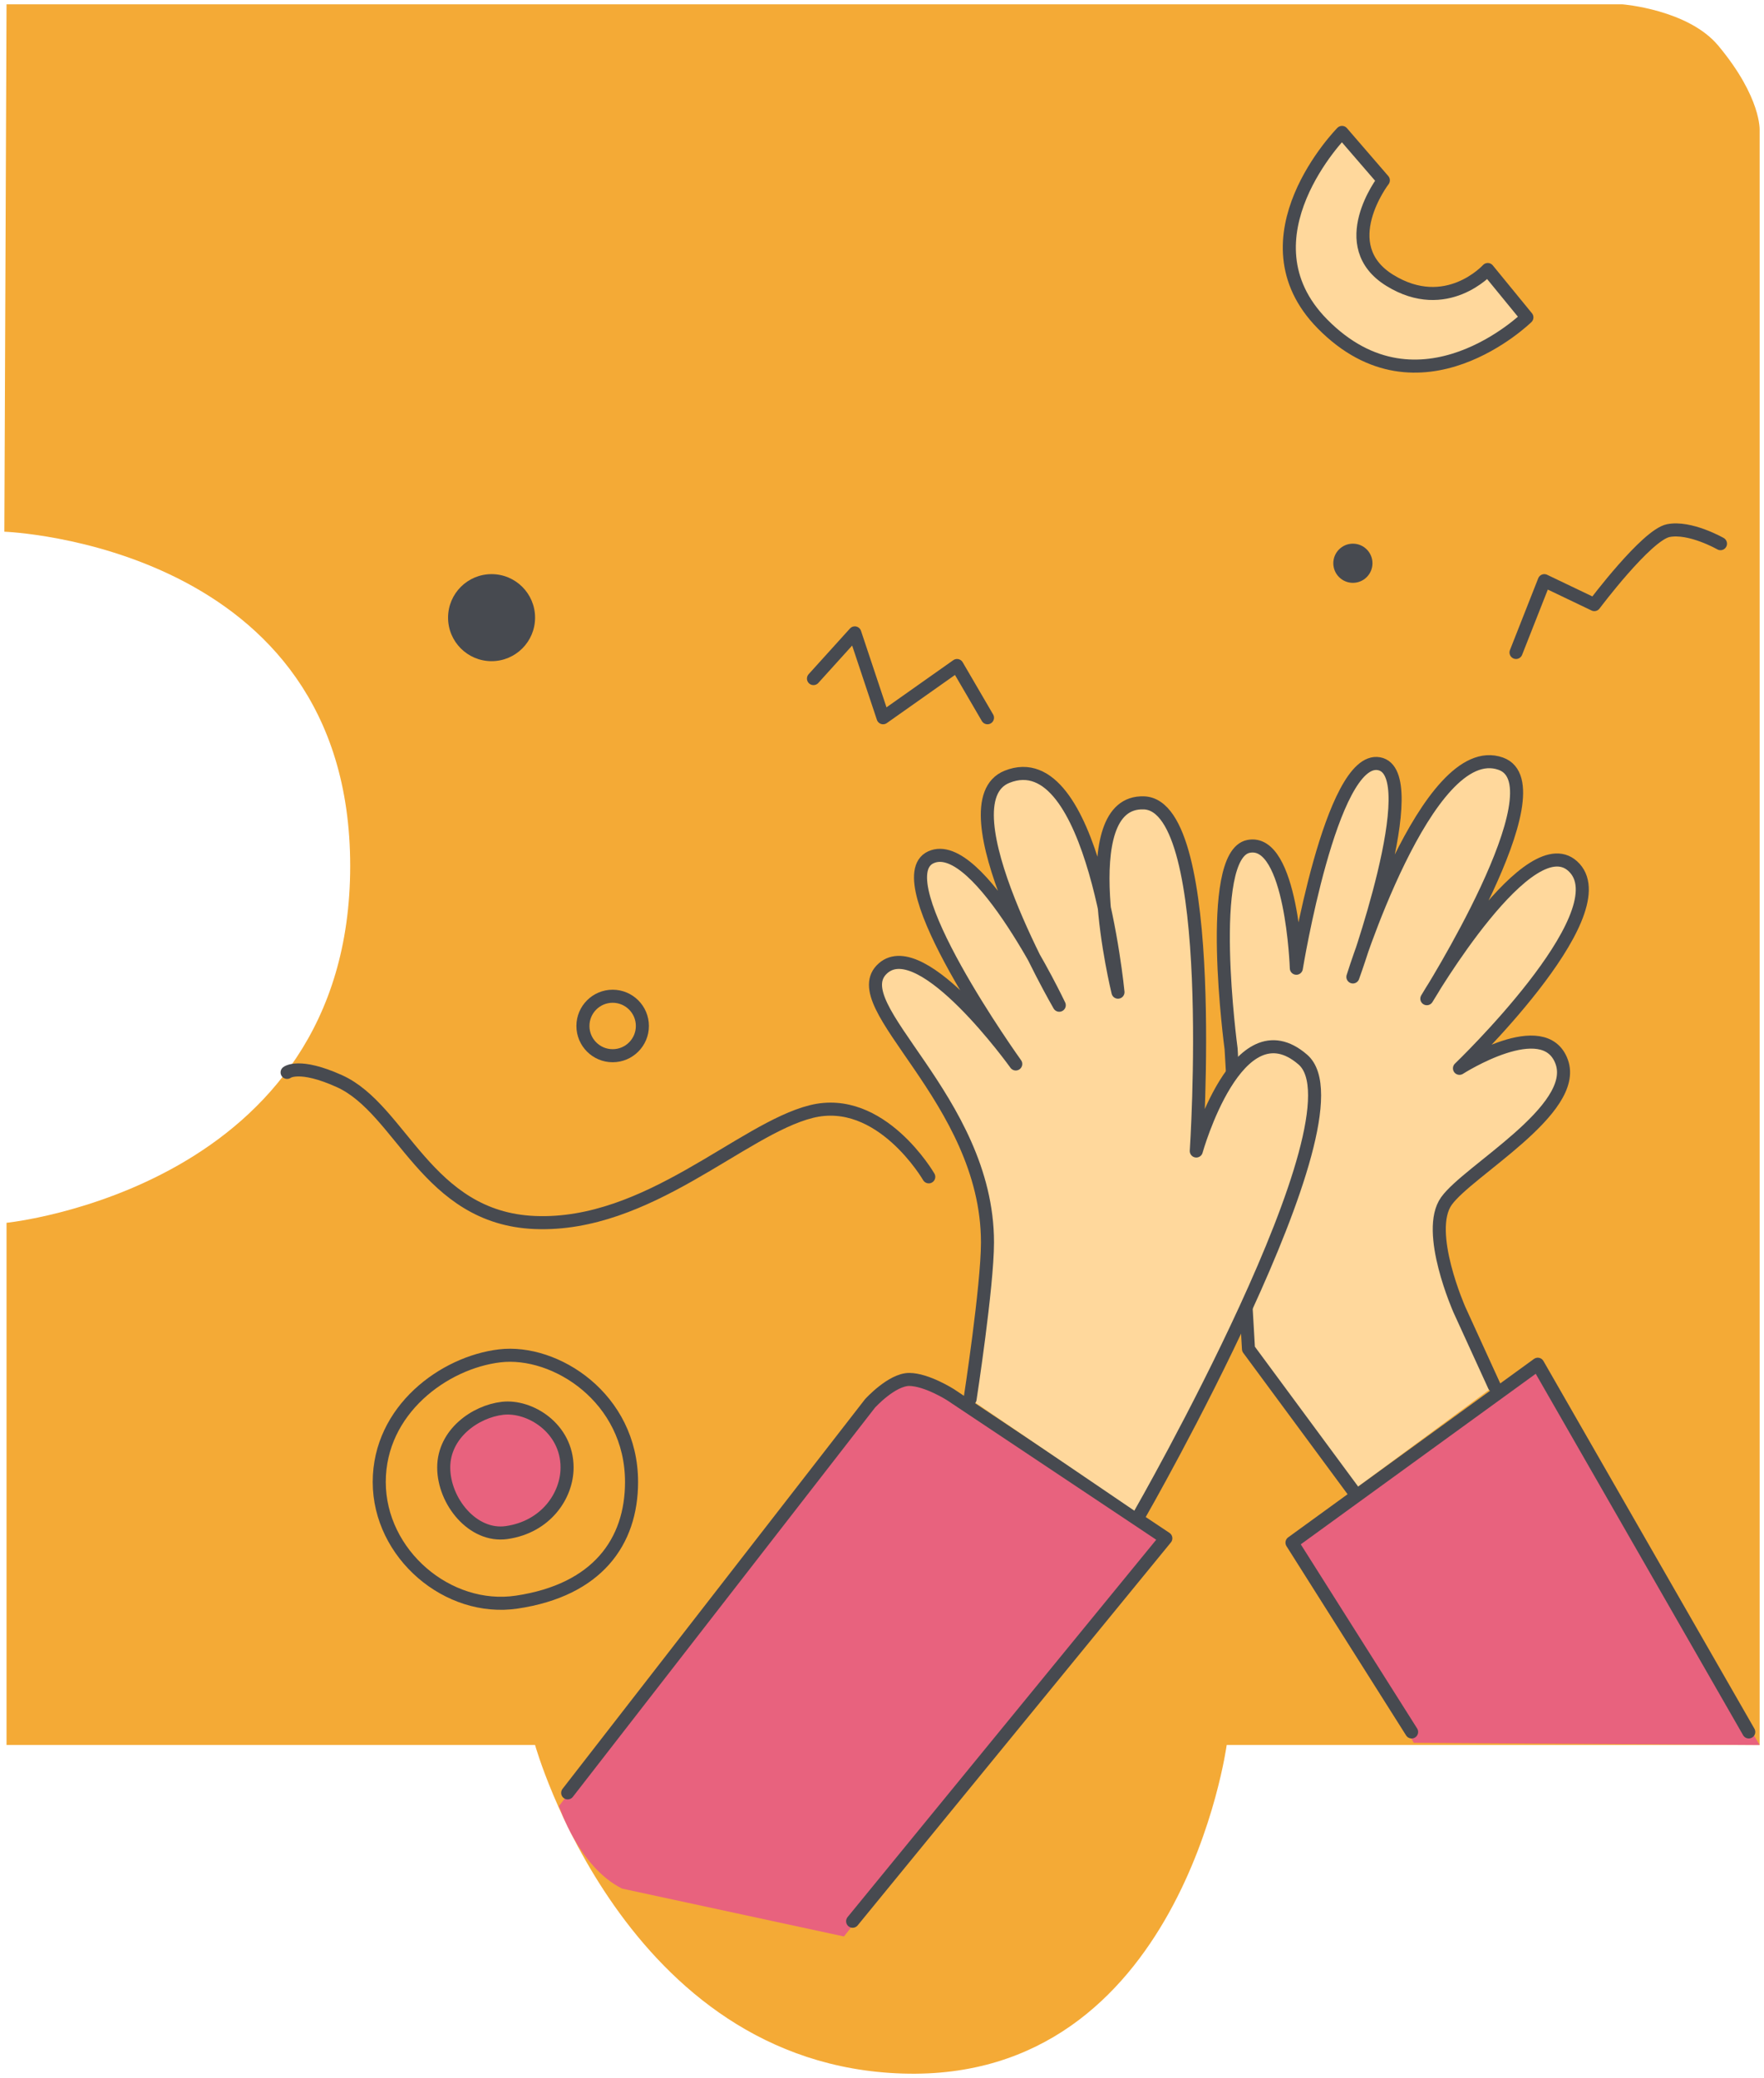
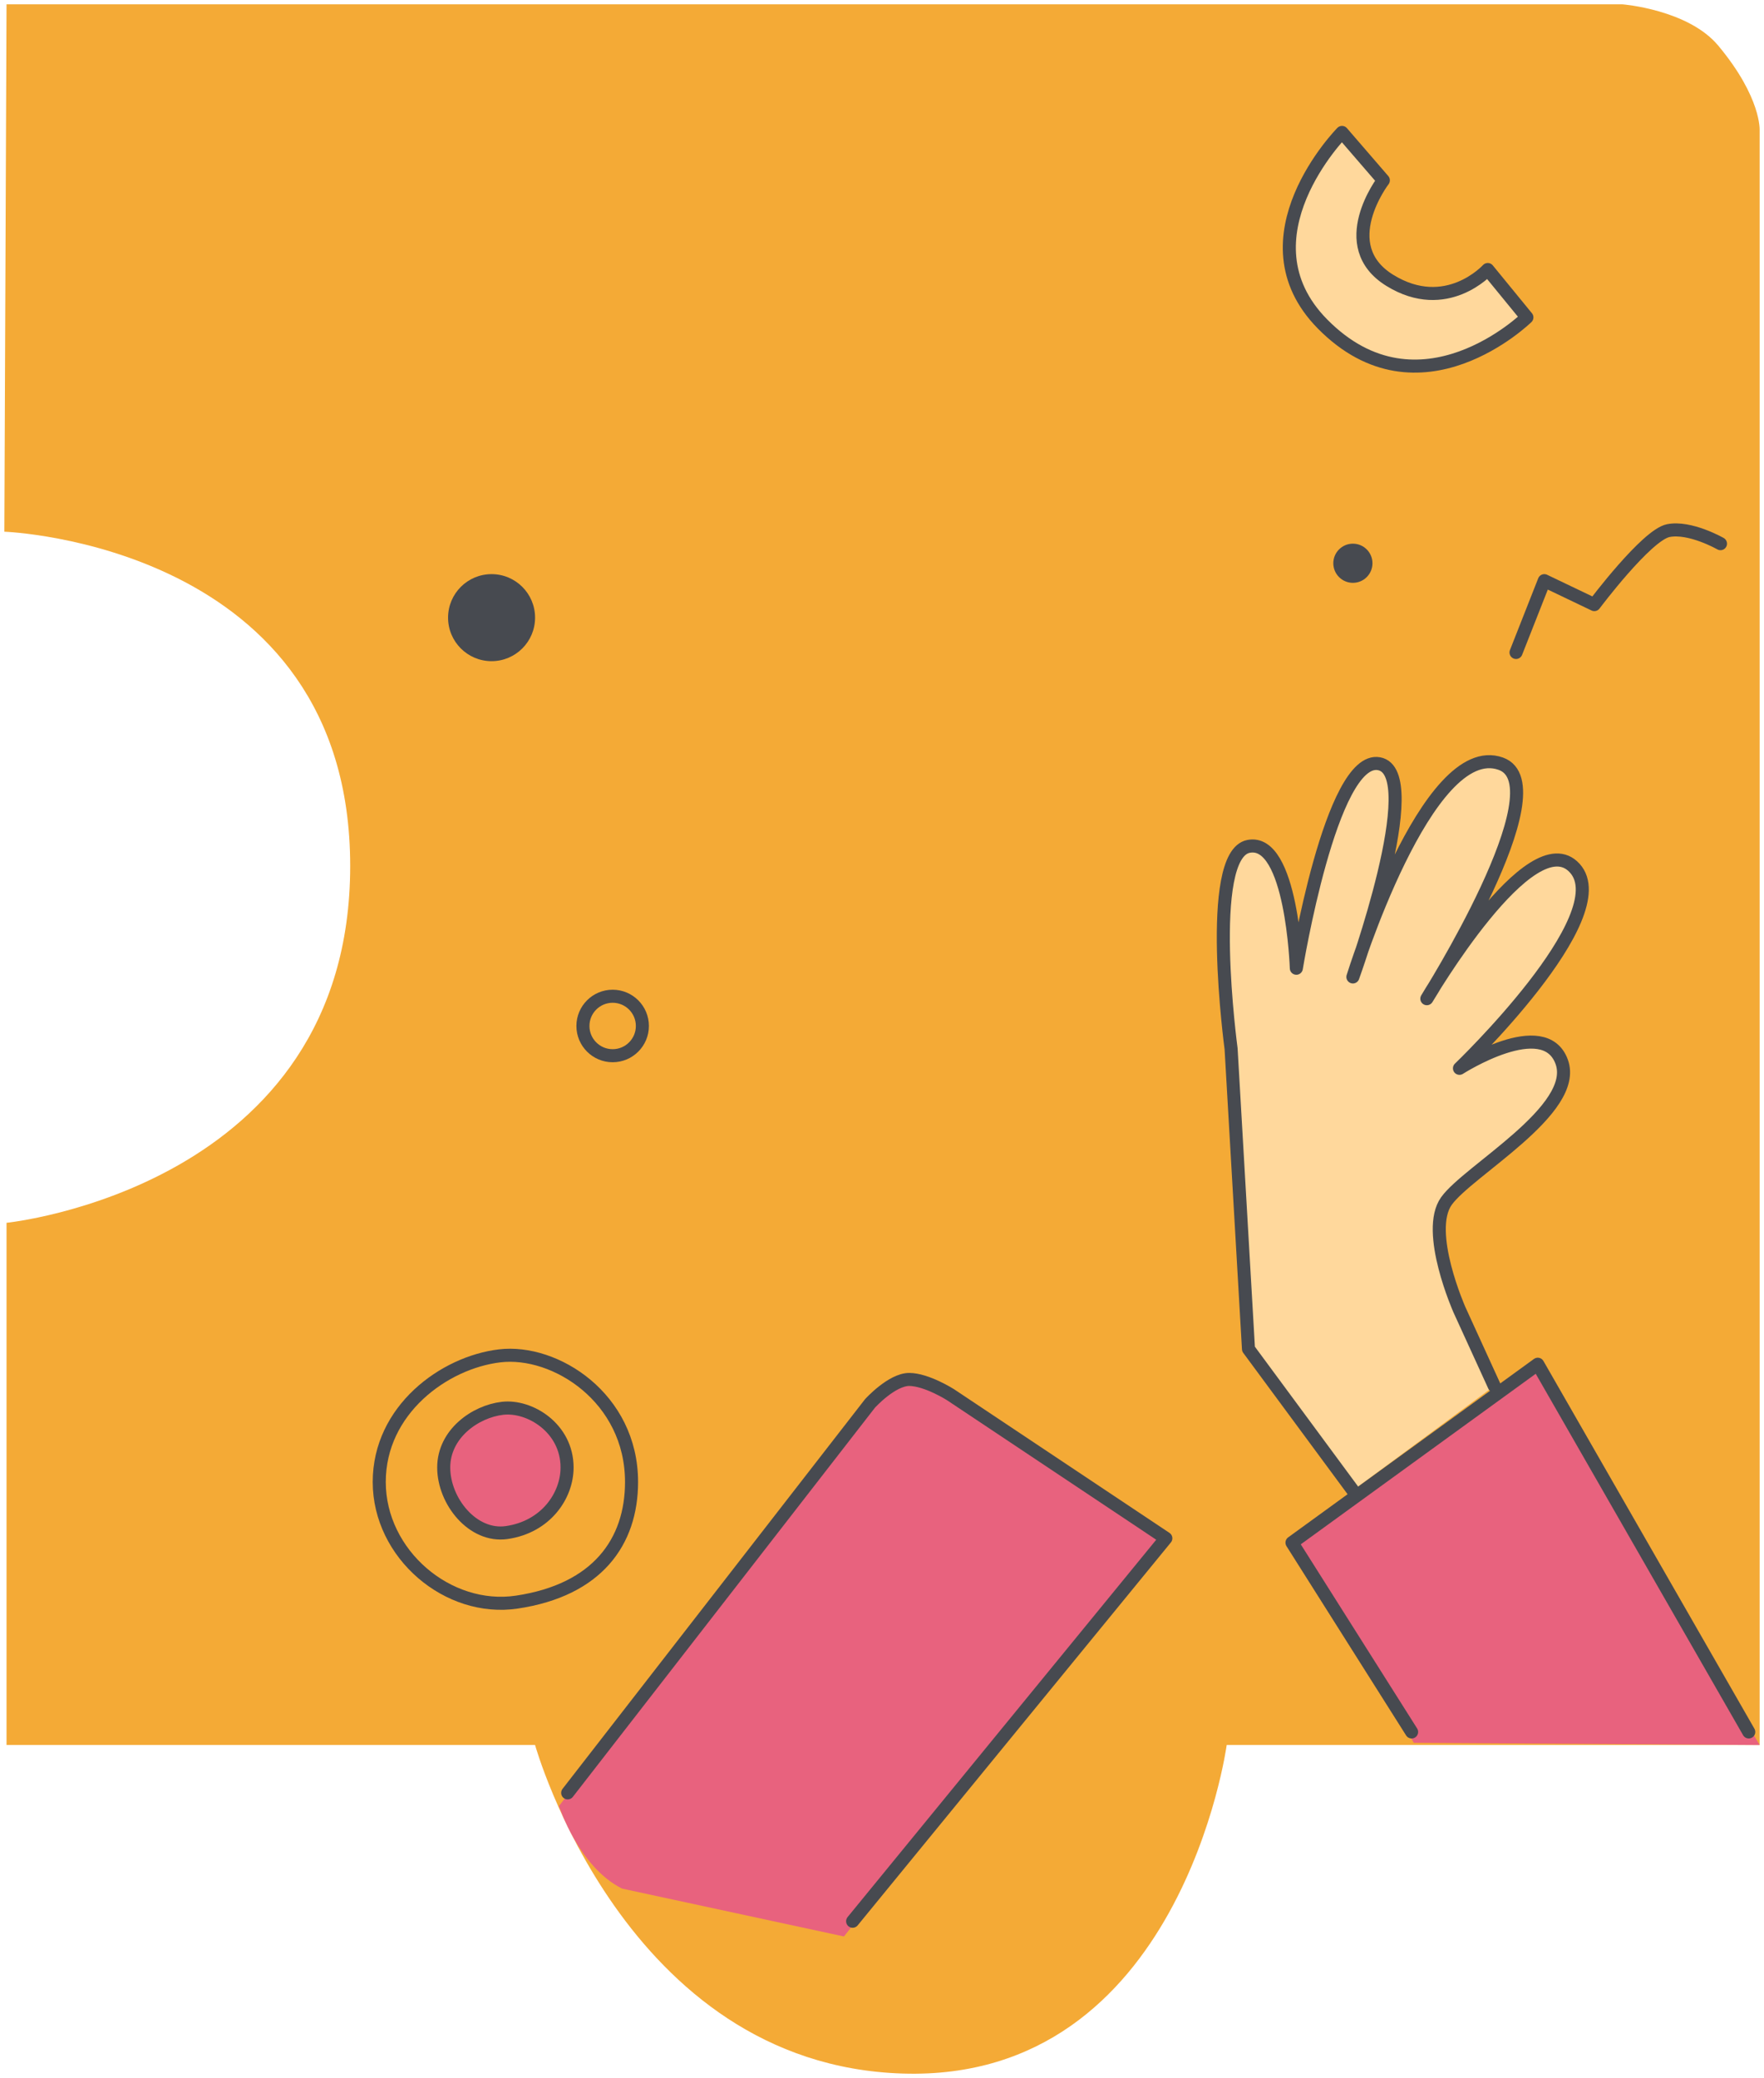
<svg xmlns="http://www.w3.org/2000/svg" viewBox="6195.5 4528 405.505 477.538">
  <path fill="#f4aa36" stroke="none" fill-opacity="1" stroke-width="1" stroke-opacity="1" fill-rule="evenodd" display="undefined" stroke-linecap="undefined" stroke-linejoin="undefined" stroke-dasharray="undefined" paint-order="undefined" id="tSvgabd5c9fc3b" title="Path 44" d="M 6197.001 4529 C 6197.001 4529 6568.503 4529 6568.503 4529 C 6568.503 4529 6583.577 4530.19 6590.501 4538.5 C 6600.501 4550.5 6600.001 4558 6600.001 4558 C 6600.001 4558 6600.001 4929 6600.001 4929 C 6600.001 4929 6477.492 4929 6477.492 4929 C 6477.492 4929 6467.001 5006.5 6403.001 5004.5 C 6339.001 5002.5 6318.501 4929 6318.501 4929 C 6318.501 4929 6197 4929 6197 4929 C 6197 4929 6197 4809 6197 4809 C 6197 4809 6276.001 4801 6276.001 4727 C 6276.001 4653 6196.501 4650.185 6196.501 4650.185C 6196.501 4650.185 6197.001 4529 6197.001 4529Z" />
  <path fill="#e8627e" stroke="none" fill-opacity="1" stroke-width="1" stroke-opacity="1" fill-rule="evenodd" display="undefined" stroke-linecap="undefined" stroke-linejoin="undefined" stroke-dasharray="undefined" paint-order="undefined" id="tSvg63393f0bec" title="Path 45" d="M 6493.501 4882 C 6493.501 4882 6549.001 4842.5 6549.001 4842.5 C 6549.001 4842.5 6600.001 4929 6600.001 4929 C 6600.001 4929 6520.501 4928.5 6520.501 4928.5C 6520.501 4928.5 6493.501 4882 6493.501 4882Z" />
  <path fill="#e8627e" stroke="none" fill-opacity="1" stroke-width="1" stroke-opacity="1" fill-rule="evenodd" display="undefined" stroke-linecap="undefined" stroke-linejoin="undefined" stroke-dasharray="undefined" paint-order="undefined" id="tSvg133603d9feb" title="Path 46" d="M 6324 4943 C 6324 4943 6395.5 4852 6395.5 4852 C 6395.5 4852 6399.5 4846.5 6404.5 4846.5 C 6410.5 4846.5 6418.5 4852 6418.5 4852 C 6418.5 4852 6462.5 4881.5 6462.5 4881.5 C 6462.5 4881.5 6389.5 4973 6389.5 4973 C 6389.5 4973 6338.5 4962 6338.5 4962C 6328.5 4957 6324 4943 6324 4943Z" />
  <path fill="#ffd89c" stroke="#474a50" fill-opacity="1" stroke-width="3" stroke-opacity="1" fill-rule="evenodd" display="undefined" stroke-linecap="round" stroke-linejoin="round" stroke-dasharray="undefined" paint-order="undefined" id="tSvg186fcee837e" title="Path 47" d="M 6504.001 4558.436 C 6504.001 4558.436 6513.501 4569.436 6513.501 4569.436 C 6513.501 4569.436 6502.001 4584.436 6515.001 4592.436 C 6528.001 4600.436 6537.501 4589.936 6537.501 4589.936 C 6537.501 4589.936 6546.501 4600.936 6546.501 4600.936 C 6546.501 4600.936 6521.835 4625.096 6499.501 4602.436C 6480.053 4582.703 6504.001 4558.436 6504.001 4558.436Z" />
-   <path fill="transparent" stroke="#474a50" fill-opacity="1" stroke-width="3" stroke-opacity="1" fill-rule="evenodd" display="undefined" stroke-linecap="round" stroke-linejoin="round" stroke-dasharray="undefined" paint-order="undefined" id="tSvgb439909d18" title="Path 48" d="M 6382.501 4683.936 C 6382.501 4683.936 6392.001 4673.436 6392.001 4673.436 C 6392.001 4673.436 6398.501 4692.936 6398.501 4692.936 C 6398.501 4692.936 6415.501 4680.936 6415.501 4680.936 C 6415.501 4680.936 6422.501 4692.936 6422.501 4692.936" />
  <path fill="transparent" stroke="#474a50" fill-opacity="1" stroke-width="3" stroke-opacity="1" fill-rule="evenodd" display="undefined" stroke-linecap="round" stroke-linejoin="round" stroke-dasharray="undefined" paint-order="undefined" id="tSvg140fa5e382a" title="Path 49" d="M 6544.001 4677.936 C 6544.001 4677.936 6550.501 4661.436 6550.501 4661.436 C 6550.501 4661.436 6562.001 4666.936 6562.001 4666.936 C 6562.001 4666.936 6574.001 4650.936 6579.001 4649.936 C 6584.001 4648.936 6591.001 4652.936 6591.001 4652.936" />
  <ellipse fill="transparent" fill-opacity="1" stroke="#474a50" stroke-opacity="1" stroke-width="3" fill-rule="evenodd" display="undefined" stroke-linecap="undefined" stroke-linejoin="undefined" stroke-dasharray="undefined" paint-order="undefined" id="tSvge4bfe9a0e7" title="Ellipse 5" cx="6336.335" cy="4763.769" rx="6.833" ry="6.833" style="transform: rotate(0deg);" />
  <ellipse fill="#474a50" fill-opacity="1" stroke="none" stroke-opacity="1" stroke-width="3" fill-rule="evenodd" display="undefined" stroke-linecap="undefined" stroke-linejoin="undefined" stroke-dasharray="undefined" paint-order="undefined" id="tSvg1745b41a079" title="Ellipse 6" cx="6308.501" cy="4669.936" rx="10" ry="10" style="transform: rotate(0deg);" />
  <path fill="#e8627e" stroke="#474a50" fill-opacity="1" stroke-width="3" stroke-opacity="1" fill-rule="evenodd" display="undefined" stroke-linecap="undefined" stroke-linejoin="undefined" stroke-dasharray="undefined" paint-order="undefined" id="tSvgc6914f3f51" title="Path 50" d="M 6311.035 4851.626 C 6317.287 4850.912 6325.857 4856.16 6325.857 4865.228 C 6325.857 4871.706 6320.991 4878.887 6311.968 4880.183 C 6304.207 4881.297 6297.502 4873.001 6297.502 4865.228C 6297.502 4857.456 6304.784 4852.34 6311.035 4851.626Z" />
  <path fill="none" stroke="#474a50" fill-opacity="1" stroke-width="3" stroke-opacity="1" fill-rule="evenodd" display="undefined" stroke-linecap="undefined" stroke-linejoin="undefined" stroke-dasharray="undefined" paint-order="undefined" id="tSvg127fdfa6a00" title="Path 51" d="M 6310.361 4839.574 C 6323.148 4838.052 6340.679 4849.235 6340.679 4868.558 C 6340.679 4882.361 6332.77 4893.402 6314.316 4896.163 C 6298.441 4898.537 6282.679 4885.121 6282.679 4868.558C 6282.679 4851.996 6297.574 4841.095 6310.361 4839.574Z" />
  <ellipse fill="#474a50" fill-opacity="1" stroke="none" stroke-opacity="1" stroke-width="3" fill-rule="evenodd" display="undefined" stroke-linecap="undefined" stroke-linejoin="undefined" stroke-dasharray="undefined" paint-order="undefined" id="tSvg743cc1b271" title="Ellipse 7" cx="6506.5" cy="4657.436" rx="4.5" ry="4.5" style="transform: rotate(0deg);" />
-   <path fill="transparent" stroke="#474a50" fill-opacity="1" stroke-width="3" stroke-opacity="1" fill-rule="evenodd" display="undefined" stroke-linecap="round" stroke-linejoin="round" stroke-dasharray="undefined" paint-order="undefined" id="tSvg113e237a85" title="Path 52" d="M 6409 4798.436 C 6409 4798.436 6398 4779.436 6382 4783.436 C 6366 4787.436 6344.48 4809.974 6318.5 4808.936 C 6293.486 4807.936 6287.876 4782.911 6273.5 4776.436 C 6264.202 4772.248 6261.5 4774.436 6261.5 4774.436" />
  <path fill="transparent" stroke="#474a50" fill-opacity="1" stroke-width="3" stroke-opacity="1" fill-rule="evenodd" display="undefined" stroke-linecap="round" stroke-linejoin="round" stroke-dasharray="undefined" paint-order="undefined" id="tSvg14821305e6b" title="Path 53" d="M 6326 4940 C 6326 4940 6395.5 4850.5 6395.5 4850.5 C 6395.5 4850.5 6400.5 4845 6404.5 4845 C 6408.5 4845 6414 4848.5 6414 4848.5 C 6414 4848.5 6463.5 4881.5 6463.5 4881.5 C 6463.5 4881.5 6391.5 4969.5 6391.5 4969.5" />
  <path fill="#ffd89c" stroke="#474a50" fill-opacity="1" stroke-width="3" stroke-opacity="1" fill-rule="evenodd" display="undefined" stroke-linecap="round" stroke-linejoin="round" stroke-dasharray="undefined" paint-order="undefined" id="tSvg1677408bf9" title="Path 54" d="M 6539 4846.5 C 6539 4846.5 6531 4829 6531 4829 C 6531 4829 6523 4811 6528 4804 C 6533 4797 6558.5 4783 6554.5 4772 C 6550.5 4761 6531 4773.5 6531 4773.5 C 6531 4773.5 6567.5 4738.5 6557.5 4727.5 C 6547.5 4716.5 6523.5 4757.5 6523.5 4757.5 C 6523.5 4757.5 6554.5 4708.5 6540.5 4703.5 C 6523.523 4697.437 6506.5 4752.5 6506.5 4752.5 C 6506.5 4752.5 6523.5 4705.5 6512.5 4703.5 C 6501.5 4701.5 6493.5 4750.5 6493.5 4750.5 C 6493.5 4750.5 6492.5 4720.5 6482.5 4722.5 C 6472.5 4724.5 6478.5 4769 6478.5 4769 C 6478.5 4769 6482.5 4838 6482.5 4838 C 6482.5 4838 6506.5 4870.5 6506.5 4870.5" />
  <path fill="transparent" stroke="#474a50" fill-opacity="1" stroke-width="3" stroke-opacity="1" fill-rule="evenodd" display="undefined" stroke-linecap="round" stroke-linejoin="round" stroke-dasharray="undefined" paint-order="undefined" id="tSvg138b3022ed9" title="Path 55" d="M 6520 4926 C 6520 4926 6492.5 4882.5 6492.5 4882.5 C 6492.5 4882.5 6549 4841.5 6549 4841.5 C 6549 4841.5 6597.5 4926 6597.5 4926" />
-   <path fill="#ffd89c" stroke="#474a50" fill-opacity="1" stroke-width="3" stroke-opacity="1" fill-rule="evenodd" display="undefined" stroke-linecap="round" stroke-linejoin="round" stroke-dasharray="undefined" paint-order="undefined" id="tSvgdc8816d226" title="Path 56" d="M 6418.5 4849.5 C 6418.5 4849.5 6422.5 4823.55 6422.5 4813.5 C 6422.5 4780.5 6388.829 4758.986 6398.5 4750.5 C 6407.551 4742.558 6429 4772.5 6429 4772.5 C 6429 4772.5 6398.5 4730 6409.5 4725 C 6420.5 4720 6439 4759 6439 4759 C 6439 4759 6412 4712.5 6427 4706.5 C 6447 4698.5 6452.5 4756 6452.5 4756 C 6452.5 4756 6441.629 4711.816 6458.5 4712.5 C 6475.781 4713.201 6470.5 4792.5 6470.5 4792.5 C 6470.5 4792.5 6480 4758.5 6495 4771.5 C 6510 4784.5 6457.5 4876 6457.5 4876" />
  <defs> </defs>
</svg>